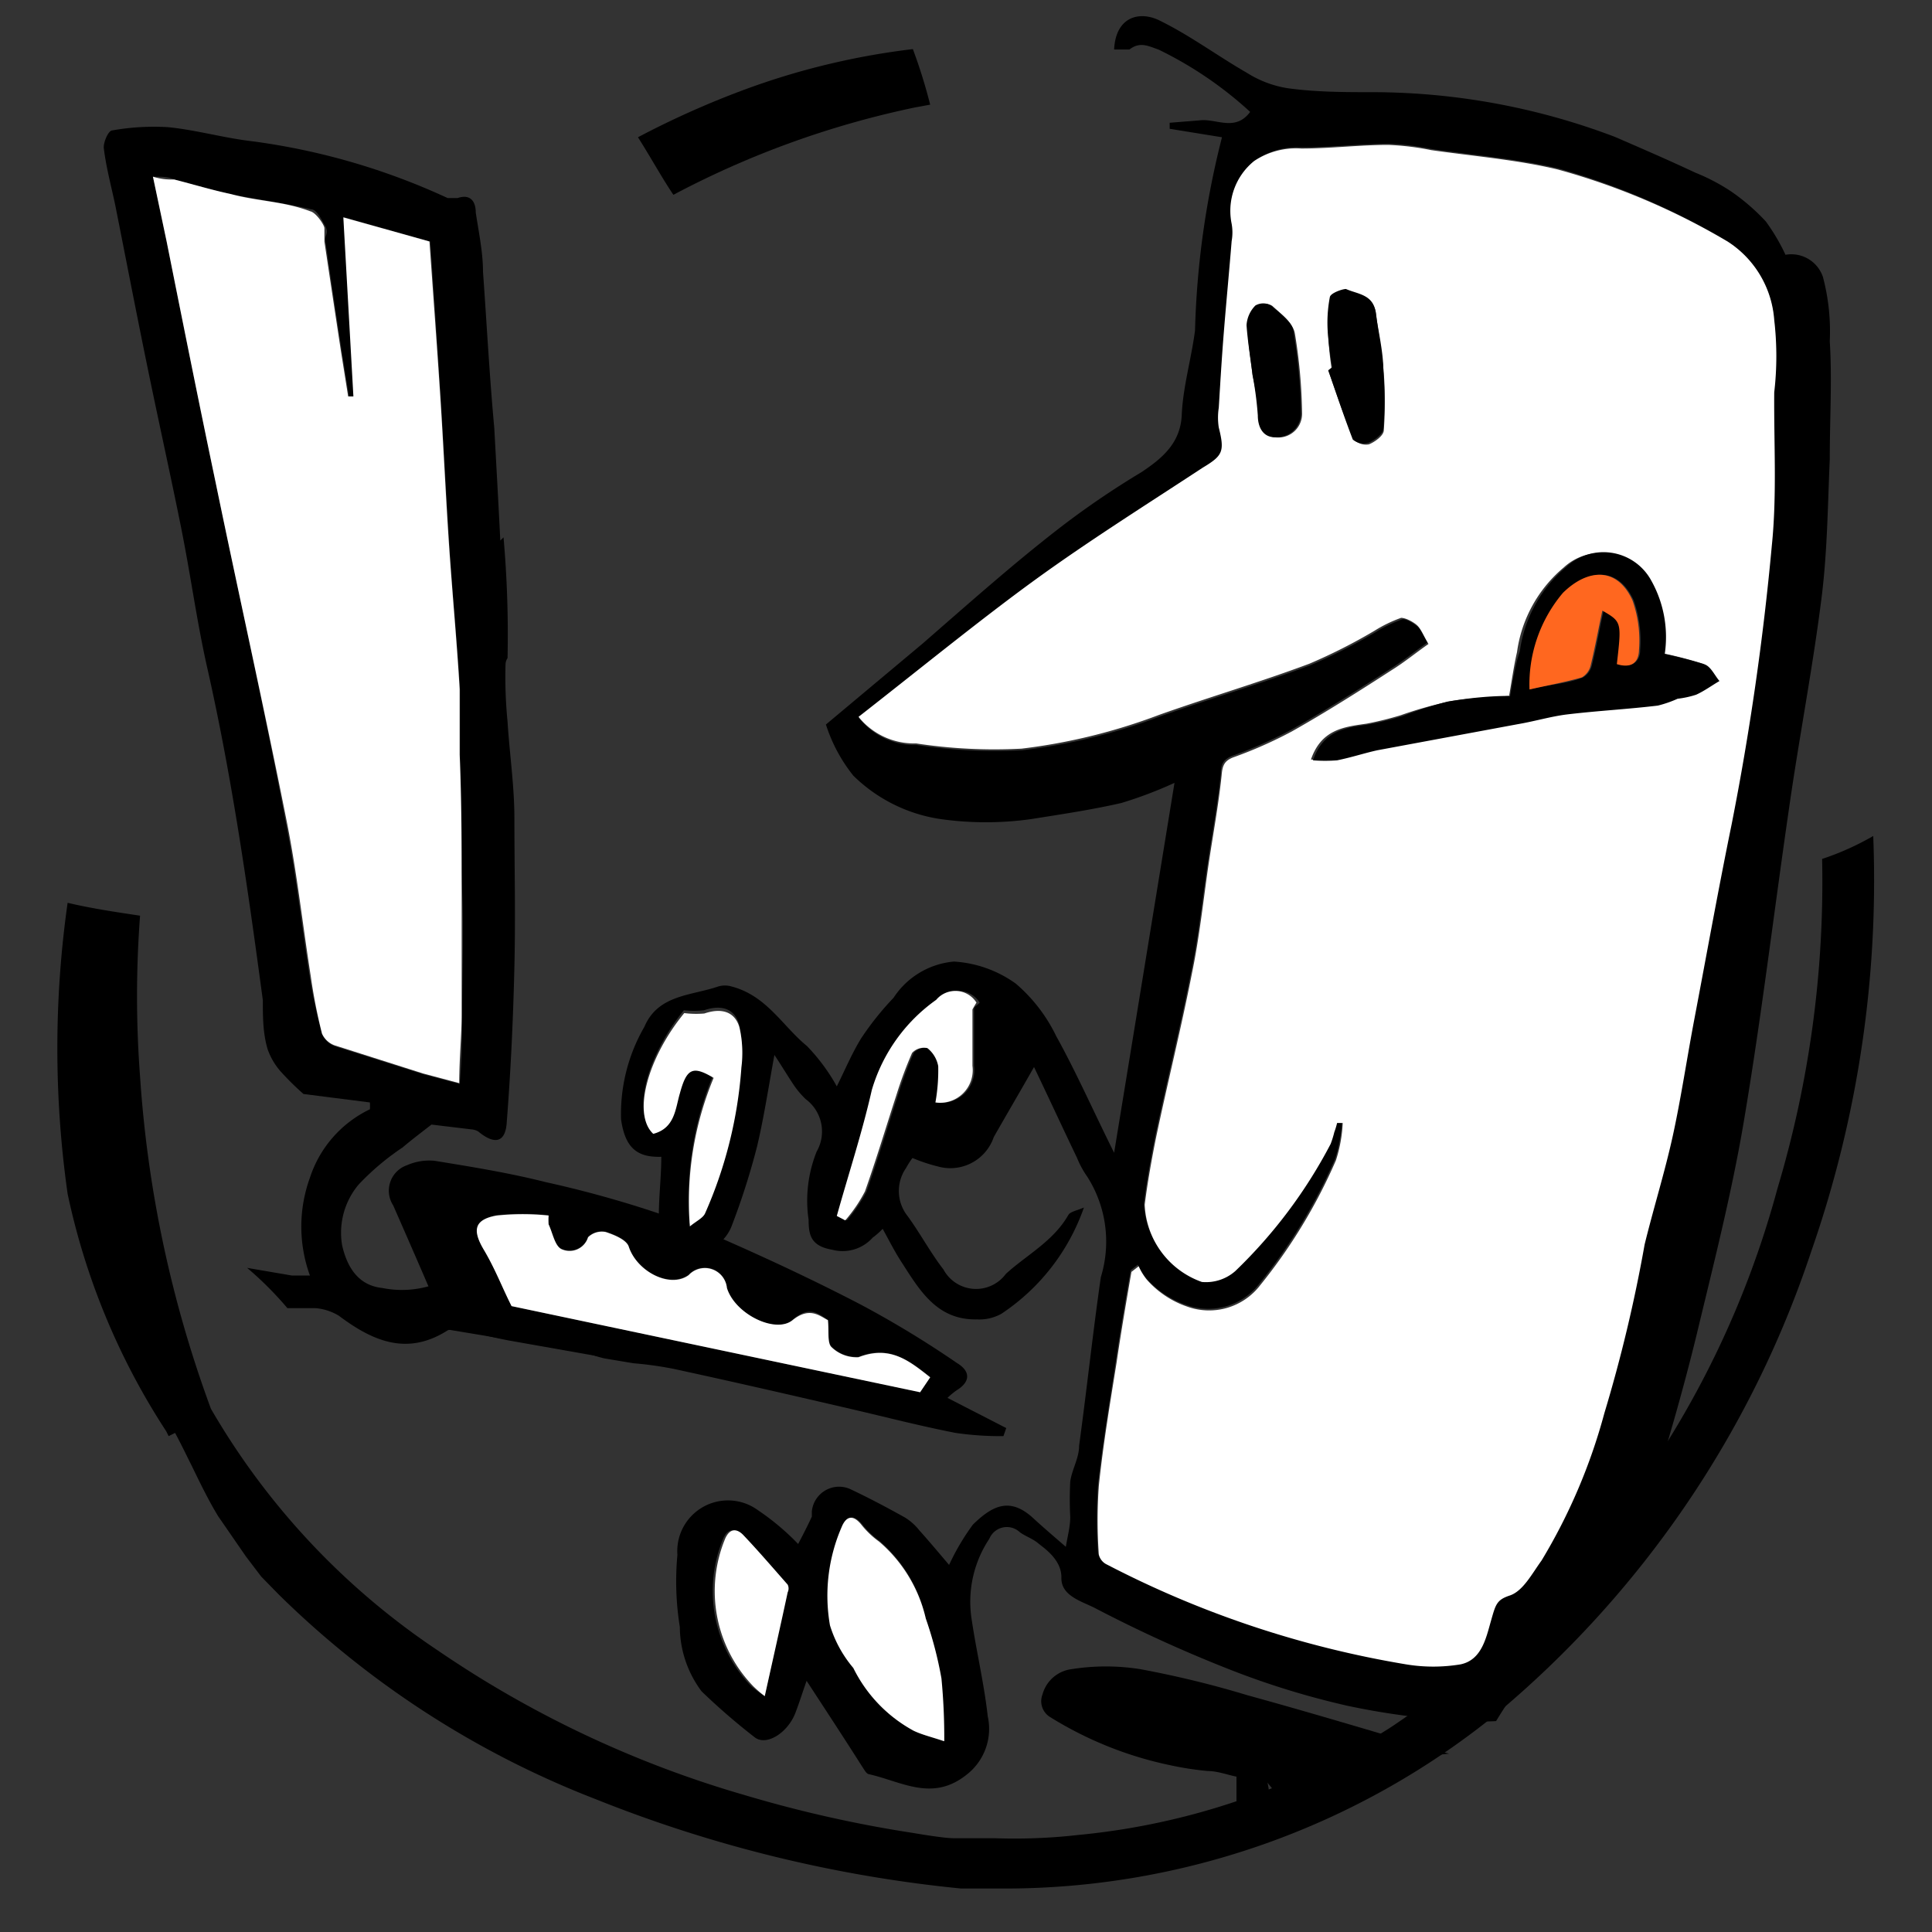
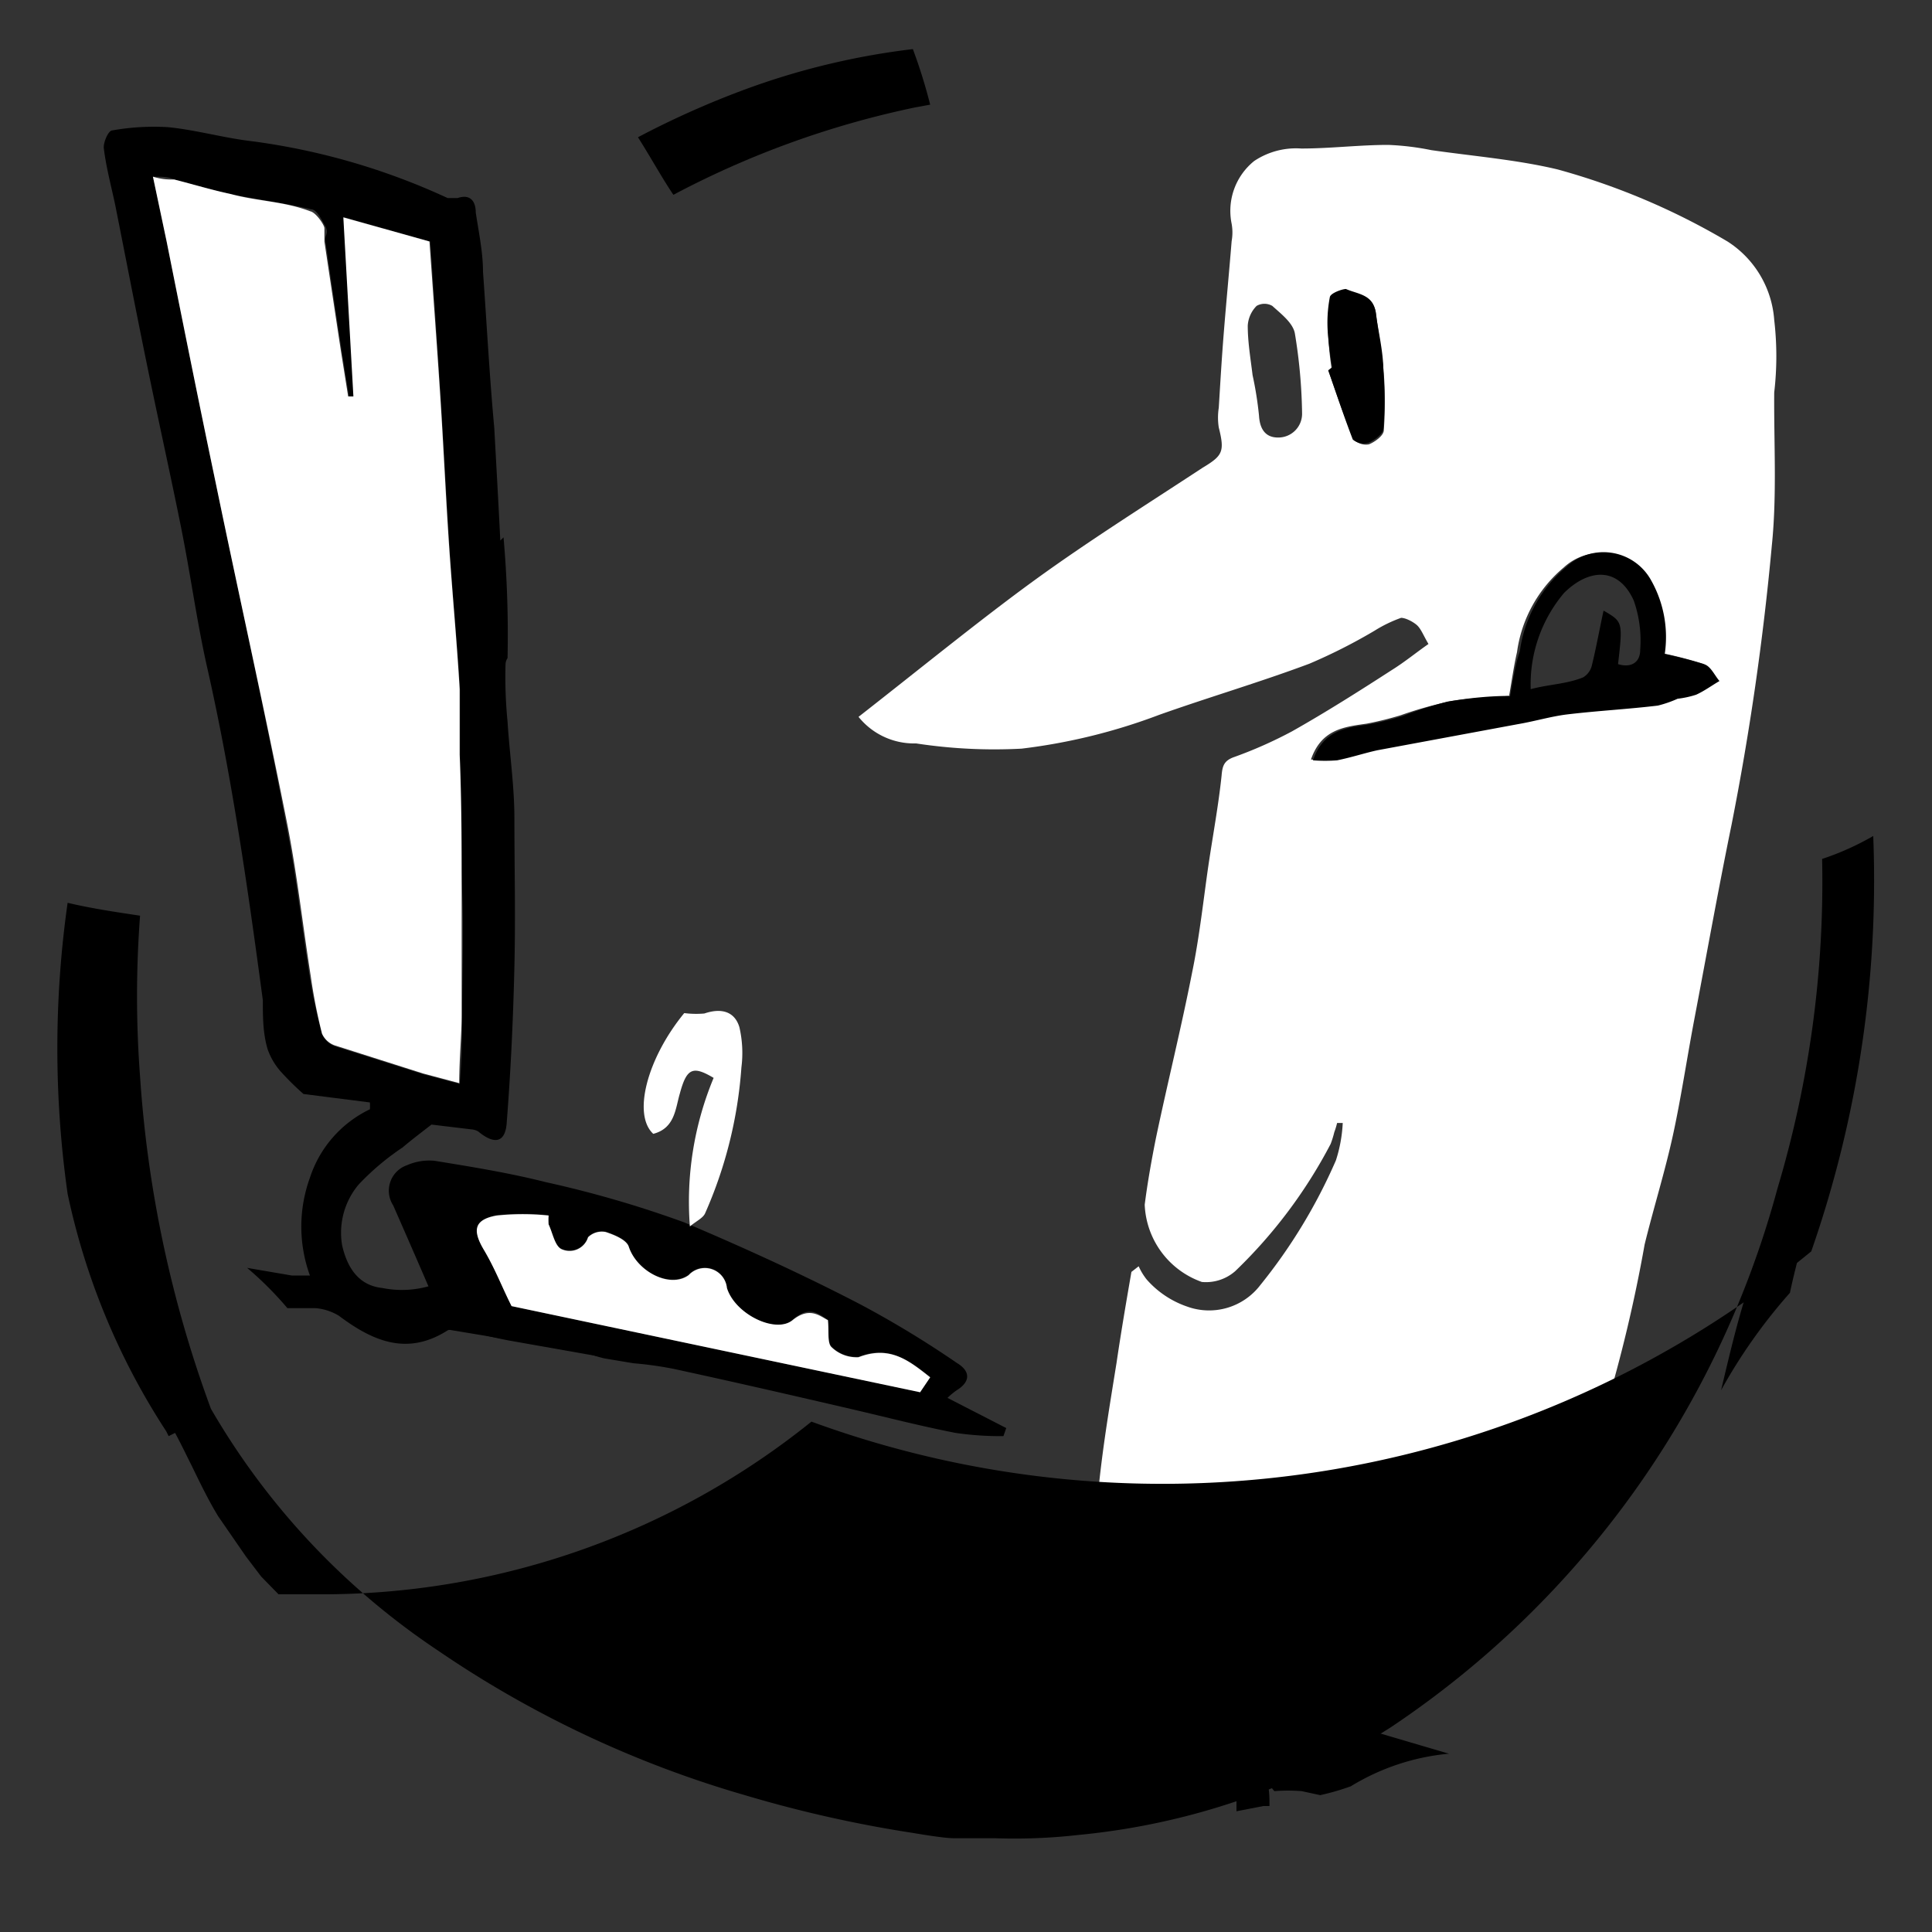
<svg xmlns="http://www.w3.org/2000/svg" id="Layer_2" data-name="Layer 2" viewBox="0 0 48 48">
  <rect x="0" y="0" width="48" height="48" fill="#333333" stroke="none" />
  <defs>
    <style>.cls-1{fill:#fff;}.cls-2{fill:#ff671f;}</style>
  </defs>
  <path d="M23.54,34.73a1.77,1.77,0,0,1,.23-.19c.34-.21.35-.47,0-.68a24.94,24.94,0,0,0-2.37-1.44C20,31.69,18.49,31,17,30.37a27.15,27.15,0,0,0-3.44-1c-.91-.23-1.84-.38-2.76-.53a1.38,1.38,0,0,0-.69.11.67.67,0,0,0-.34,1c.32.73.64,1.46,1,2.3l-.59-.1c.08.25.15.5.21.76l3.73.62c.28,0,.55.14.9.22v0l.72.12a8.75,8.75,0,0,1,1,.14c1.48.32,3,.67,4.42,1,.86.2,1.71.42,2.58.59a7.76,7.76,0,0,0,1.19.08l.07-.2Zm-.68-.14L12.71,32.45c-.23-.49-.43-1-.69-1.41s-.24-.75.32-.85a6.2,6.2,0,0,1,1.29,0,1.52,1.52,0,0,0,0,.22c.1.21.15.52.31.61a.48.48,0,0,0,.67-.29.49.49,0,0,1,.44-.13c.21.07.51.19.57.36.2.62,1,1.05,1.49.71a.55.55,0,0,1,.95.32c.2.65,1.2,1.18,1.63.8s.67-.13.88,0c0,.3,0,.57.09.67a.89.89,0,0,0,.67.25c.74-.3,1.25.08,1.78.5Z" />
  <path d="M15,33.72l-.09-.29c0-.16-.12-.31-.18-.47l-3-.55.07-.1a5.5,5.5,0,0,1-.49-.47c-.28-.33-.37,0-.57.09A2.46,2.46,0,0,1,9.5,32c-.58-.06-.87-.49-1-1.06a1.86,1.86,0,0,1,.41-1.51A6.28,6.28,0,0,1,10,28.51c.2-.17.41-.33.72-.57l1,.12a.38.38,0,0,1,.16.05c.41.34.68.28.71-.23.1-1.28.16-2.57.19-3.86s0-2.46,0-3.69c0-.8-.12-1.6-.17-2.4a11.33,11.33,0,0,1-.05-1.43.3.3,0,0,1,.05-.15,27.6,27.6,0,0,0-.1-3l-.08.08c-.05-1-.1-1.89-.15-2.8C12.16,9.33,12.09,8,12,6.75c0-.49-.11-1-.18-1.47,0-.26-.12-.47-.45-.36-.07,0-.17,0-.25,0A16.78,16.78,0,0,0,6.27,3.51c-.7-.08-1.39-.28-2.09-.35a5.9,5.9,0,0,0-1.39.08c-.1,0-.23.31-.21.45.06.49.2,1,.29,1.44.27,1.36.53,2.71.81,4.07s.55,2.57.81,3.86.4,2.4.67,3.58c.61,2.71,1,5.45,1.37,8.21,0,.41,0,.82.12,1.22a1.67,1.67,0,0,0,.35.58,6.94,6.94,0,0,0,.54.53l1.65.21a1.36,1.36,0,0,1,0,.17,2.87,2.87,0,0,0-1.49,1.7,3.56,3.56,0,0,0,0,2.43c-.19,0-.32,0-.45,0L6.14,31.5a8.51,8.51,0,0,1,1,1c.23,0,.46,0,.69,0a1.33,1.33,0,0,1,.59.19c.84.63,1.69,1,2.69.37.09-.06.26,0,.39,0,.38.07.75.17,1.12.24l1.92.34ZM8.34,26A.55.55,0,0,1,8,25.68a13.63,13.63,0,0,1-.31-1.44c-.2-1.27-.34-2.55-.59-3.81C6.57,17.61,5.94,14.8,5.36,12c-.42-2-.82-4-1.22-6L3.8,4.39c.23,0,.38,0,.53.07.47.12.93.26,1.4.36.66.14,1.33.22,2,.38.14,0,.26.26.35.42s0,.22,0,.33c.13.92.27,1.85.41,2.77l.18,1.13.13,0c-.09-1.47-.17-2.94-.25-4.45l2.14.6c.09,1.31.18,2.6.26,3.89s.14,2.48.22,3.73.19,2.34.26,3.52c0,.54,0,1.08,0,1.63,0,1.12,0,2.24.05,3.36s0,2.05,0,3.08c0,.54,0,1.08-.06,1.72l-.9-.24Z" />
  <path class="cls-1" d="M10.67,6l-2.14-.6.25,4.45-.13,0L8.47,8.72C8.33,7.8,8.19,6.87,8.06,6c0-.11,0-.25,0-.33s-.21-.39-.35-.42C7.06,5,6.39,5,5.73,4.82c-.47-.1-.93-.24-1.4-.36-.15,0-.3,0-.53-.07L4.14,6c.4,2,.8,4,1.22,6,.58,2.81,1.21,5.62,1.77,8.44.25,1.26.39,2.54.59,3.81A13.63,13.63,0,0,0,8,25.68a.55.55,0,0,0,.31.29l2.2.7.9.24c0-.64.06-1.18.06-1.72,0-1,0-2.05,0-3.08s0-2.24-.05-3.36c0-.55,0-1.09,0-1.63-.07-1.18-.18-2.35-.26-3.52s-.14-2.49-.22-3.73S10.76,7.29,10.67,6Z" />
  <path class="cls-1" d="M12.71,32.45l10.15,2.14.25-.37c-.53-.42-1-.8-1.78-.5a.89.89,0,0,1-.67-.25c-.11-.1-.06-.37-.09-.67-.21-.11-.46-.34-.88,0s-1.43-.15-1.63-.8a.55.55,0,0,0-.95-.32c-.46.34-1.29-.09-1.49-.71-.06-.17-.36-.29-.57-.36a.49.49,0,0,0-.44.13.48.48,0,0,1-.67.29c-.16-.09-.21-.4-.31-.61a1.52,1.52,0,0,1,0-.22,6.2,6.2,0,0,0-1.29,0c-.56.1-.61.36-.32.85S12.48,32,12.71,32.45Z" />
-   <path d="M45.29,6.88a.83.83,0,0,0-.93-.55,4.9,4.9,0,0,0-.49-.83A5.21,5.21,0,0,0,43,4.75a4.91,4.91,0,0,0-.88-.46c-.66-.31-1.33-.6-2-.89a17,17,0,0,0-6-1.11c-.71,0-1.43,0-2.14-.1a2.68,2.68,0,0,1-1-.38c-.73-.42-1.4-.92-2.15-1.29-.5-.26-1.11-.12-1.15.71.13,0,.3,0,.38,0,.26-.2.46-.09.72,0a9.47,9.47,0,0,1,2.28,1.55c-.37.5-.84.16-1.25.21l-.75.06V3.2l1.3.21a21.59,21.59,0,0,0-.67,4.8c-.09.7-.3,1.4-.33,2.1s-.49,1.08-1,1.42a21.3,21.3,0,0,0-2,1.36C25.18,14,24.06,15,22.91,16l-2.39,2a3.94,3.94,0,0,0,.68,1.27,3.9,3.9,0,0,0,2.17,1.08,8.07,8.07,0,0,0,2.25,0c.75-.12,1.5-.23,2.24-.4a10.35,10.35,0,0,0,1.32-.5c-.51,3.13-1,6.14-1.5,9.19-.5-1-.94-2-1.44-2.9a4,4,0,0,0-1-1.3,2.93,2.93,0,0,0-1.54-.55,2,2,0,0,0-1.5.9,7.28,7.28,0,0,0-.8,1c-.23.37-.4.78-.61,1.2a4.74,4.74,0,0,0-.74-1c-.61-.5-1-1.25-1.87-1.48a.59.59,0,0,0-.34,0c-.67.23-1.49.2-1.83,1a4.33,4.33,0,0,0-.58,2.3c.1.7.39.95,1,.93,0,.44-.05.89-.06,1.33s0,.84.43,1a1.07,1.07,0,0,0,1.37-.59,17.72,17.72,0,0,0,.64-2c.17-.72.28-1.45.43-2.27.18.27.31.49.45.7a2.13,2.13,0,0,0,.33.4,1,1,0,0,1,.27,1.3,3.28,3.28,0,0,0-.2,1.7c0,.38.06.65.59.74a1,1,0,0,0,1-.3,1.94,1.94,0,0,0,.25-.22c.16.29.3.57.47.83.45.7.88,1.44,1.87,1.42a1.12,1.12,0,0,0,.61-.14A5.24,5.24,0,0,0,26.93,30c-.18.08-.34.1-.39.19-.37.65-1.05,1-1.55,1.46a.92.92,0,0,1-1.55-.11c-.34-.44-.6-.94-.93-1.38a1,1,0,0,1,0-1.14,2.13,2.13,0,0,1,.16-.25,4.23,4.23,0,0,0,.63.21,1.14,1.14,0,0,0,1.39-.73c.33-.58.66-1.14,1-1.74.36.75.71,1.51,1.07,2.26a2.25,2.25,0,0,0,.25.46,3,3,0,0,1,.34,2.5c-.2,1.39-.35,2.8-.54,4.19,0,.31-.18.59-.22.89a8.61,8.61,0,0,0,0,.88c0,.23-.06.45-.11.74-.3-.26-.57-.49-.83-.73-.57-.51-1-.29-1.48.18a5.83,5.83,0,0,0-.59,1c-.23-.27-.48-.57-.74-.86a1.38,1.38,0,0,0-.36-.32c-.45-.25-.9-.49-1.37-.71a.68.68,0,0,0-.94.56c0,.05,0,.1,0,.13-.11.24-.23.47-.34.68a6.15,6.15,0,0,0-1-.84,1.26,1.26,0,0,0-2,1.11,7.13,7.13,0,0,0,.06,1.79,2.7,2.7,0,0,0,.54,1.6,16.12,16.12,0,0,0,1.33,1.15c.29.21.81-.12,1-.61.1-.26.18-.52.28-.8.47.72.93,1.42,1.38,2.13.05.07.1.18.17.19.81.18,1.58.7,2.44,0a1.44,1.44,0,0,0,.51-1.44c-.09-.81-.28-1.6-.4-2.41a2.82,2.82,0,0,1,.44-2,.47.47,0,0,1,.76-.16c.14.1.32.16.45.27s.59.4.58.86.53.59.85.76a34.29,34.29,0,0,0,3.26,1.49,20.13,20.13,0,0,0,3,.93,18.2,18.2,0,0,0,2.94.38,6.26,6.26,0,0,0,.75,0,13.66,13.66,0,0,1,.92-1.33c.5-.65,1-1.27,1.56-1.89.21-.24.44-.47.67-.7.27-.63.56-1.25.77-1.89.39-1.25.75-2.51,1.06-3.78.42-1.75.87-3.51,1.17-5.28.44-2.6.75-5.21,1.13-7.82.25-1.75.59-3.49.81-5.25.14-1.13.15-2.27.2-3.41,0-1,.06-2,0-2.93A5.27,5.27,0,0,0,45.29,6.88ZM18.41,26.45a10.82,10.82,0,0,1-.9,3.62c-.05.12-.21.19-.38.33a8,8,0,0,1,.59-3.69c-.52-.31-.67-.24-.84.39-.11.42-.12.91-.66,1-.52-.46-.15-1.86.77-3a2.33,2.33,0,0,0,.5,0c.41-.14.75-.06.87.34A2.84,2.84,0,0,1,18.41,26.45Zm5.79-1.37c0,.47,0,.94,0,1.4a.81.81,0,0,1-.92.91,4.55,4.55,0,0,0,.07-.9.74.74,0,0,0-.27-.45.4.4,0,0,0-.38.12,10.21,10.21,0,0,0-.39,1.05c-.26.8-.5,1.6-.78,2.39a3.67,3.67,0,0,1-.49.72l-.17-.11c.29-1,.63-2.07.87-3.13a4.19,4.19,0,0,1,1.6-2.24.62.62,0,0,1,1,.07C24.26,25,24.2,25,24.2,25.08ZM19,42.14a2.9,2.9,0,0,1-.33-.24,3.4,3.4,0,0,1-.7-3.68c.12-.26.29-.24.44-.09.38.4.74.82,1.11,1.24a.22.22,0,0,1,0,.19C19.38,40.4,19.19,41.24,19,42.14ZM22.7,43a3.56,3.56,0,0,1-1.48-1.57,3,3,0,0,1-.58-1.06,4.28,4.28,0,0,1,.29-2.44c.11-.27.28-.32.49-.06a2.19,2.19,0,0,0,.44.42A3.56,3.56,0,0,1,23,40.21a9.54,9.54,0,0,1,.37,1.49,15.3,15.3,0,0,1,.07,1.56C23.13,43.15,22.91,43.1,22.7,43ZM44,13.52a67.65,67.65,0,0,1-1,6.93c-.33,1.61-.62,3.23-.93,4.85-.18,1-.32,1.93-.53,2.88s-.48,1.8-.7,2.7a36.6,36.6,0,0,1-1,4.19,14.22,14.22,0,0,1-1.56,3.66c-.24.33-.37.73-.79.87s-.38.34-.47.64-.23,1-.75,1.07a4.13,4.13,0,0,1-1.36,0,25,25,0,0,1-7.43-2.48.36.36,0,0,1-.2-.25,12,12,0,0,1,0-1.7c.11-1,.28-2,.44-3.06.11-.75.24-1.51.37-2.26l.18-.14a1.52,1.52,0,0,0,.2.33,2.35,2.35,0,0,0,1,.67,1.6,1.6,0,0,0,1.82-.53,13.44,13.44,0,0,0,1.88-3.1,3.56,3.56,0,0,0,.17-.93l-.14,0a2,2,0,0,1-.07.23,2.46,2.46,0,0,1-.09.29,12.23,12.23,0,0,1-2.37,3.16,1.1,1.1,0,0,1-.83.27,2.13,2.13,0,0,1-1.42-1.92c.07-.55.17-1.11.28-1.66.29-1.38.63-2.74.9-4.12.18-.87.27-1.76.4-2.63s.25-1.49.33-2.25c0-.24.06-.36.28-.45a10.75,10.75,0,0,0,1.47-.65c.85-.48,1.67-1,2.49-1.53.32-.2.61-.44.9-.64-.13-.2-.17-.33-.26-.4s-.28-.2-.38-.17a3.35,3.35,0,0,0-.66.32,13.68,13.68,0,0,1-1.62.82c-1.23.46-2.49.83-3.73,1.27a14.5,14.5,0,0,1-3.42.84,12.83,12.83,0,0,1-2.62-.13,1.77,1.77,0,0,1-1.43-.66c1.46-1.14,2.88-2.31,4.38-3.4s2.77-1.87,4.17-2.79c.5-.33.55-.43.4-1a1.6,1.6,0,0,1,0-.49c0-.64.08-1.28.13-1.93s.13-1.47.19-2.21a1.22,1.22,0,0,0,0-.43A1.59,1.59,0,0,1,31.16,4a1.87,1.87,0,0,1,1.17-.34c.72,0,1.44-.08,2.16-.09a6.65,6.65,0,0,1,1.07.13c1,.15,2.11.24,3.14.48A17.23,17.23,0,0,1,42.92,6a2.53,2.53,0,0,1,1.15,1.9,7.83,7.83,0,0,1,0,1.81C44.06,11,44.14,12.26,44,13.52Z" />
  <path d="M44.47,32.12a17.8,17.8,0,0,1,.68-2.37,5.12,5.12,0,0,1,.45-.91l-.18-.08a6,6,0,0,0-2.07,3.5c-.23.75-.41,1.52-.59,2.28A13.43,13.43,0,0,1,44.47,32.12Z" />
  <path d="M30,44c.25,0,.51.1.72.14V45l.67-.13.15,0c0-.19,0-.38-.05-.58l.17.21a4.45,4.45,0,0,1,.68,0l.46.1a6.08,6.08,0,0,0,.76-.22A5.65,5.65,0,0,1,36,43.57c-1.68-.49-3.36-1-5-1.45a24.72,24.72,0,0,0-2.67-.65,5.45,5.45,0,0,0-1.71,0,.86.86,0,0,0-.72.63.46.46,0,0,0,.19.56,9.2,9.2,0,0,0,3,1.2A7.9,7.9,0,0,0,30,44Z" />
  <path class="cls-1" d="M35.49,16c-.29.2-.58.44-.9.64-.82.53-1.64,1.05-2.49,1.53a10.75,10.75,0,0,1-1.47.65c-.22.09-.26.21-.28.45-.08.76-.22,1.5-.33,2.25s-.22,1.76-.4,2.63c-.27,1.38-.61,2.74-.9,4.12-.11.55-.21,1.11-.28,1.66a2.13,2.13,0,0,0,1.42,1.92,1.1,1.1,0,0,0,.83-.27,12.23,12.23,0,0,0,2.37-3.16,2.46,2.46,0,0,0,.09-.29,2,2,0,0,0,.07-.23l.14,0a3.56,3.56,0,0,1-.17.93,13.44,13.44,0,0,1-1.88,3.1,1.6,1.6,0,0,1-1.82.53,2.35,2.35,0,0,1-1-.67,1.52,1.52,0,0,1-.2-.33l-.18.14c-.13.75-.26,1.51-.37,2.26-.16,1-.33,2-.44,3.06a12,12,0,0,0,0,1.7.36.36,0,0,0,.2.25,25,25,0,0,0,7.43,2.48,4.13,4.13,0,0,0,1.36,0c.52-.11.63-.65.75-1.07s.14-.53.47-.64.55-.54.79-.87a14.22,14.22,0,0,0,1.56-3.66,36.6,36.6,0,0,0,1-4.19c.22-.9.5-1.79.7-2.7s.35-1.92.53-2.87c.31-1.63.6-3.25.93-4.86a67.65,67.65,0,0,0,1-6.93c.13-1.26.05-2.54.06-3.81a7.74,7.74,0,0,0,0-1.8A2.53,2.53,0,0,0,42.92,6,17.23,17.23,0,0,0,38.7,4.21c-1-.24-2.09-.33-3.14-.48a6.65,6.65,0,0,0-1.07-.13c-.72,0-1.44.09-2.16.09A1.87,1.87,0,0,0,31.16,4a1.59,1.59,0,0,0-.56,1.56,1.22,1.22,0,0,1,0,.43c-.06.74-.13,1.47-.19,2.21s-.09,1.29-.13,1.93a1.6,1.6,0,0,0,0,.49c.15.6.1.7-.4,1-1.4.92-2.82,1.81-4.17,2.79s-2.92,2.26-4.38,3.4a1.77,1.77,0,0,0,1.43.66,12.83,12.83,0,0,0,2.62.13,14.5,14.5,0,0,0,3.42-.84c1.24-.44,2.5-.81,3.73-1.27a13.68,13.68,0,0,0,1.62-.82,3.35,3.35,0,0,1,.66-.32c.1,0,.27.08.38.17S35.36,15.78,35.49,16Zm2,1.31c.07-.4.12-.76.2-1.11a3.33,3.33,0,0,1,1.16-2.1,1.35,1.35,0,0,1,2.08.3,2.87,2.87,0,0,1,.38,1.83,10.74,10.74,0,0,1,1,.26c.15.06.24.27.36.41-.19.11-.38.25-.58.34a2.36,2.36,0,0,1-.46.1,2.84,2.84,0,0,1-.49.17c-.75.09-1.51.13-2.26.22-.4.05-.8.17-1.21.24l-3.5.65c-.35.07-.68.18-1,.25a3.86,3.86,0,0,1-.6,0c.26-.75.82-.81,1.38-.89a8.11,8.11,0,0,0,.85-.21A9.7,9.7,0,0,1,36,17.43C36.48,17.34,37,17.33,37.52,17.29ZM33,9.2l.09,0A8,8,0,0,1,33,8.32a3.38,3.38,0,0,1,.05-.9c0-.1.31-.25.4-.2.29.13.69.15.74.59s.15,1,.19,1.46a9.62,9.62,0,0,1,0,1.42c0,.13-.22.29-.37.35a.41.41,0,0,1-.37-.12C33.39,10.35,33.2,9.77,33,9.2Zm-1.88.12C31.07,8.91,31,8.5,31,8.09a.76.76,0,0,1,.22-.49.39.39,0,0,1,.39,0c.22.2.51.42.56.68a13.13,13.13,0,0,1,.18,2,.59.59,0,0,1-.6.59c-.31,0-.45-.21-.47-.54A8.89,8.89,0,0,0,31.12,9.32Z" />
  <path class="cls-1" d="M23.46,43.26a15.3,15.3,0,0,0-.07-1.56A9.54,9.54,0,0,0,23,40.21a3.56,3.56,0,0,0-1.16-1.91,2.19,2.19,0,0,1-.44-.42c-.21-.26-.38-.21-.49.06a4.28,4.28,0,0,0-.29,2.44,3,3,0,0,0,.58,1.06A3.56,3.56,0,0,0,22.7,43C22.91,43.1,23.13,43.15,23.46,43.26Z" />
  <path class="cls-1" d="M17,25.17c-.92,1.12-1.29,2.52-.77,3,.54-.14.55-.63.66-1,.17-.63.32-.7.84-.39a8,8,0,0,0-.59,3.69c.17-.14.33-.21.38-.33a10.82,10.82,0,0,0,.9-3.62,2.84,2.84,0,0,0-.05-1c-.12-.4-.46-.48-.87-.34A2.33,2.33,0,0,1,17,25.17Z" />
-   <path class="cls-1" d="M21,30.32a3.67,3.67,0,0,0,.49-.72c.28-.79.52-1.59.78-2.39a10.21,10.21,0,0,1,.39-1.05.4.4,0,0,1,.38-.12.74.74,0,0,1,.27.45,4.55,4.55,0,0,1-.07.9.81.81,0,0,0,.92-.91c0-.46,0-.93,0-1.4,0,0,.06-.11.1-.17a.62.62,0,0,0-1-.07,4.19,4.19,0,0,0-1.6,2.24c-.24,1.06-.58,2.09-.87,3.13Z" />
-   <path class="cls-1" d="M19,42.14c.2-.9.39-1.74.57-2.58a.22.22,0,0,0,0-.19c-.37-.42-.73-.84-1.11-1.24-.15-.15-.32-.17-.44.09a3.4,3.4,0,0,0,.7,3.68A2.9,2.9,0,0,0,19,42.14Z" />
  <path d="M37.52,17.29c-.51,0-1,.05-1.55.14a9.7,9.7,0,0,0-1.12.36A8.11,8.11,0,0,1,34,18c-.56.08-1.12.14-1.38.89a3.86,3.86,0,0,0,.6,0c.35-.07.68-.18,1-.25l3.5-.65c.41-.07.81-.19,1.21-.24.75-.09,1.51-.13,2.26-.22a2.84,2.84,0,0,0,.49-.17,2.36,2.36,0,0,0,.46-.1c.2-.09.39-.23.58-.34-.12-.14-.21-.35-.36-.41a10.74,10.74,0,0,0-1-.26A2.87,2.87,0,0,0,41,14.38a1.35,1.35,0,0,0-2.08-.3,3.33,3.33,0,0,0-1.16,2.1C37.64,16.53,37.59,16.89,37.52,17.29Zm.51-.16a3.52,3.52,0,0,1,.83-2.4c.62-.61,1.35-.65,1.73.19a3,3,0,0,1,.16,1.23c0,.31-.23.45-.55.35.12-1.05.12-1.05-.36-1.33-.1.46-.18.91-.29,1.36a.47.47,0,0,1-.22.3C38.91,17,38.47,17,38,17.13Z" />
  <path d="M33,9.2c.2.57.39,1.15.61,1.72A.41.41,0,0,0,34,11c.15-.06.36-.22.37-.35a9.62,9.62,0,0,0,0-1.42c0-.49-.13-1-.19-1.46s-.45-.46-.74-.59c-.09,0-.38.1-.4.2a3.38,3.38,0,0,0-.05.9,8,8,0,0,0,.11.84Z" />
-   <path d="M31.12,9.32a8.89,8.89,0,0,1,.13,1c0,.33.16.57.47.54a.59.59,0,0,0,.6-.59,13.13,13.13,0,0,0-.18-2c0-.26-.34-.48-.56-.68a.39.39,0,0,0-.39,0,.76.76,0,0,0-.22.49C31,8.5,31.07,8.91,31.12,9.32Z" />
-   <path class="cls-2" d="M38,17.13c.44-.1.88-.18,1.3-.3a.47.47,0,0,0,.22-.3c.11-.45.19-.9.29-1.36.48.28.48.28.36,1.33.32.1.54,0,.55-.35a3,3,0,0,0-.16-1.23c-.38-.84-1.11-.8-1.73-.19A3.52,3.52,0,0,0,38,17.13Z" />
  <path d="M22.68,1.22a18.29,18.29,0,0,0-4,.94,22.15,22.15,0,0,0-2.83,1.25c.3.47.59,1,.88,1.43a22.72,22.72,0,0,1,6-2.17l.38-.07A13.18,13.18,0,0,0,22.68,1.22Z" />
-   <path d="M46.54,20.77a6.79,6.79,0,0,1-1.27.57,26.59,26.59,0,0,1-1.11,8.19,23.41,23.41,0,0,1-9.6,13.38,17.5,17.5,0,0,1-7.78,2.68,14,14,0,0,1-2.07.08h-.38c-.22,0-.44,0-.64,0s-.71-.08-1-.13a31.09,31.09,0,0,1-4.15-.93A26.58,26.58,0,0,1,10.87,41a18.14,18.14,0,0,1-5.63-6v0a29.46,29.46,0,0,1-1.76-8.25,26.52,26.52,0,0,1,0-4c-.6-.09-1.21-.18-1.8-.32h0a25.73,25.73,0,0,0,0,7.23,17.35,17.35,0,0,0,2.45,5.9l.06.12.16-.08c.14.26.27.53.4.79.21.43.42.87.67,1.28l.69,1,.38.5.43.44a23.1,23.1,0,0,0,7.88,5.09,33.15,33.15,0,0,0,9.08,2.22c.39,0,.77,0,1.15,0a19.38,19.38,0,0,0,12.09-4.29A25.38,25.38,0,0,0,45,31.09,28,28,0,0,0,46.54,20.77Z" />
+   <path d="M46.54,20.77a6.79,6.79,0,0,1-1.27.57,26.59,26.59,0,0,1-1.11,8.19,23.41,23.41,0,0,1-9.6,13.38,17.5,17.5,0,0,1-7.78,2.68,14,14,0,0,1-2.07.08h-.38c-.22,0-.44,0-.64,0s-.71-.08-1-.13a31.09,31.09,0,0,1-4.15-.93A26.58,26.58,0,0,1,10.87,41a18.14,18.14,0,0,1-5.63-6v0a29.46,29.46,0,0,1-1.76-8.25,26.52,26.52,0,0,1,0-4c-.6-.09-1.21-.18-1.8-.32h0a25.73,25.73,0,0,0,0,7.23,17.35,17.35,0,0,0,2.45,5.9l.06.12.16-.08c.14.26.27.53.4.79.21.43.42.87.67,1.28l.69,1,.38.5.43.44c.39,0,.77,0,1.15,0a19.38,19.38,0,0,0,12.09-4.29A25.38,25.38,0,0,0,45,31.09,28,28,0,0,0,46.54,20.77Z" />
</svg>